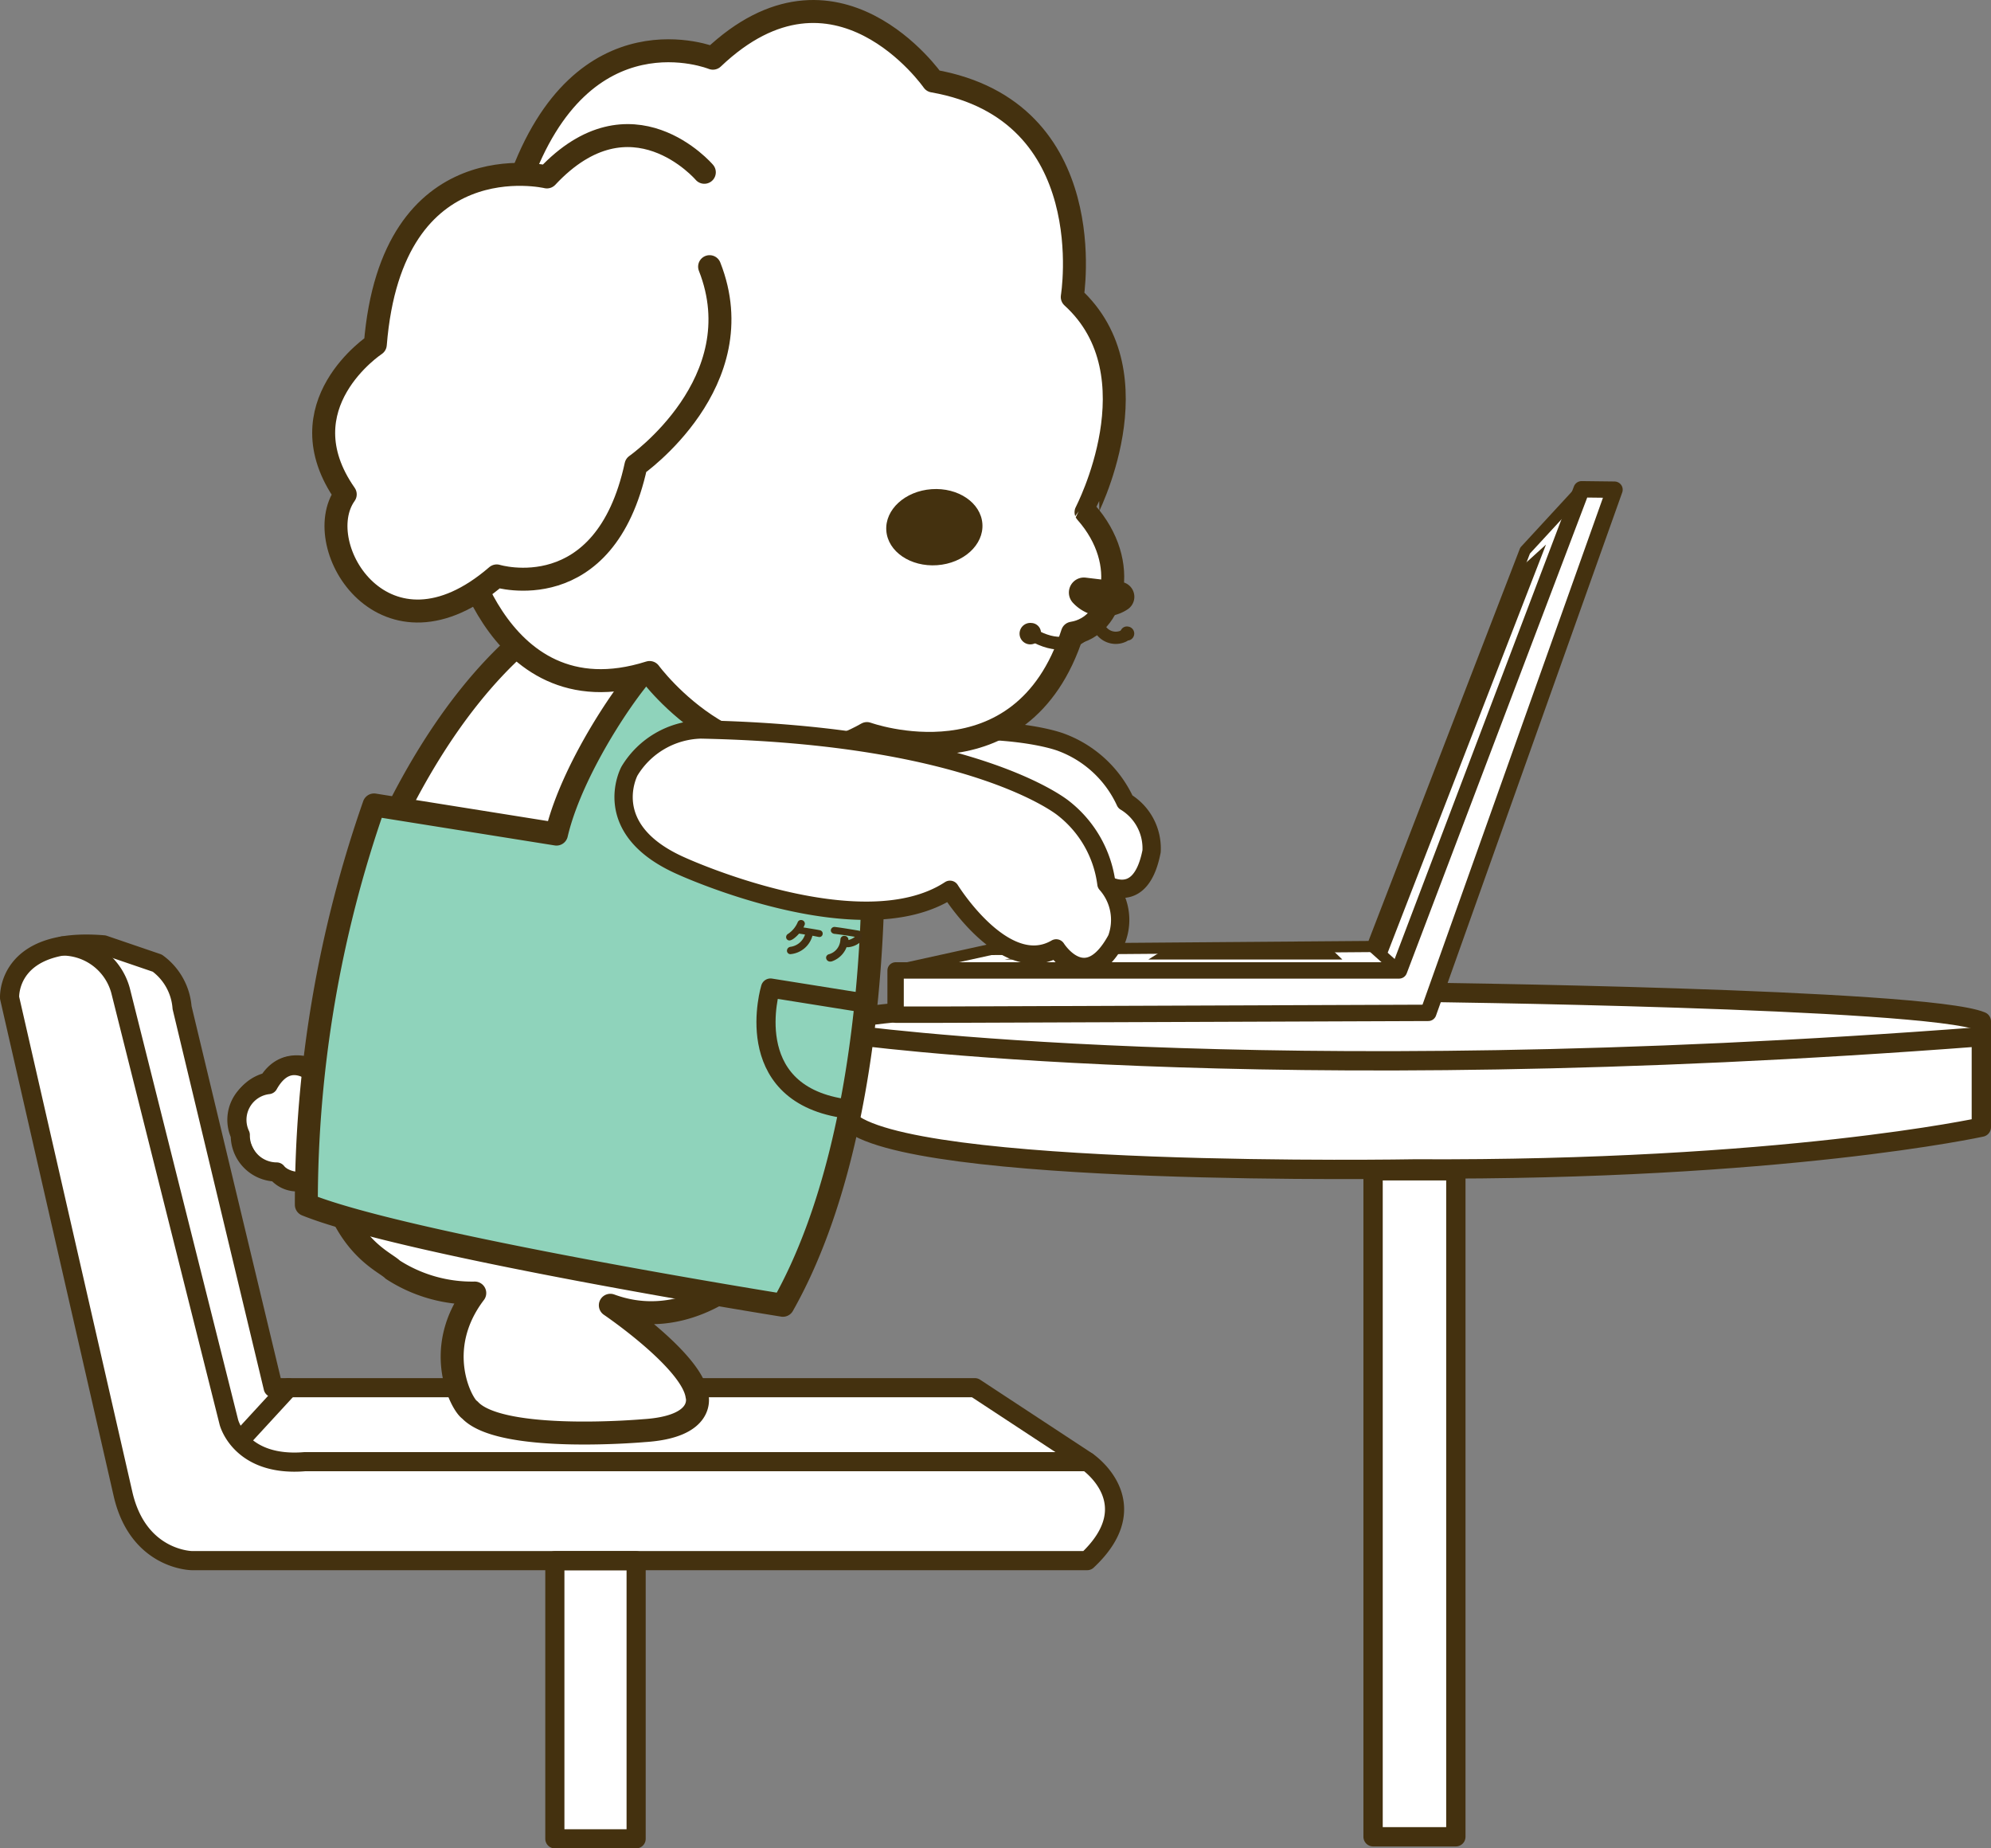
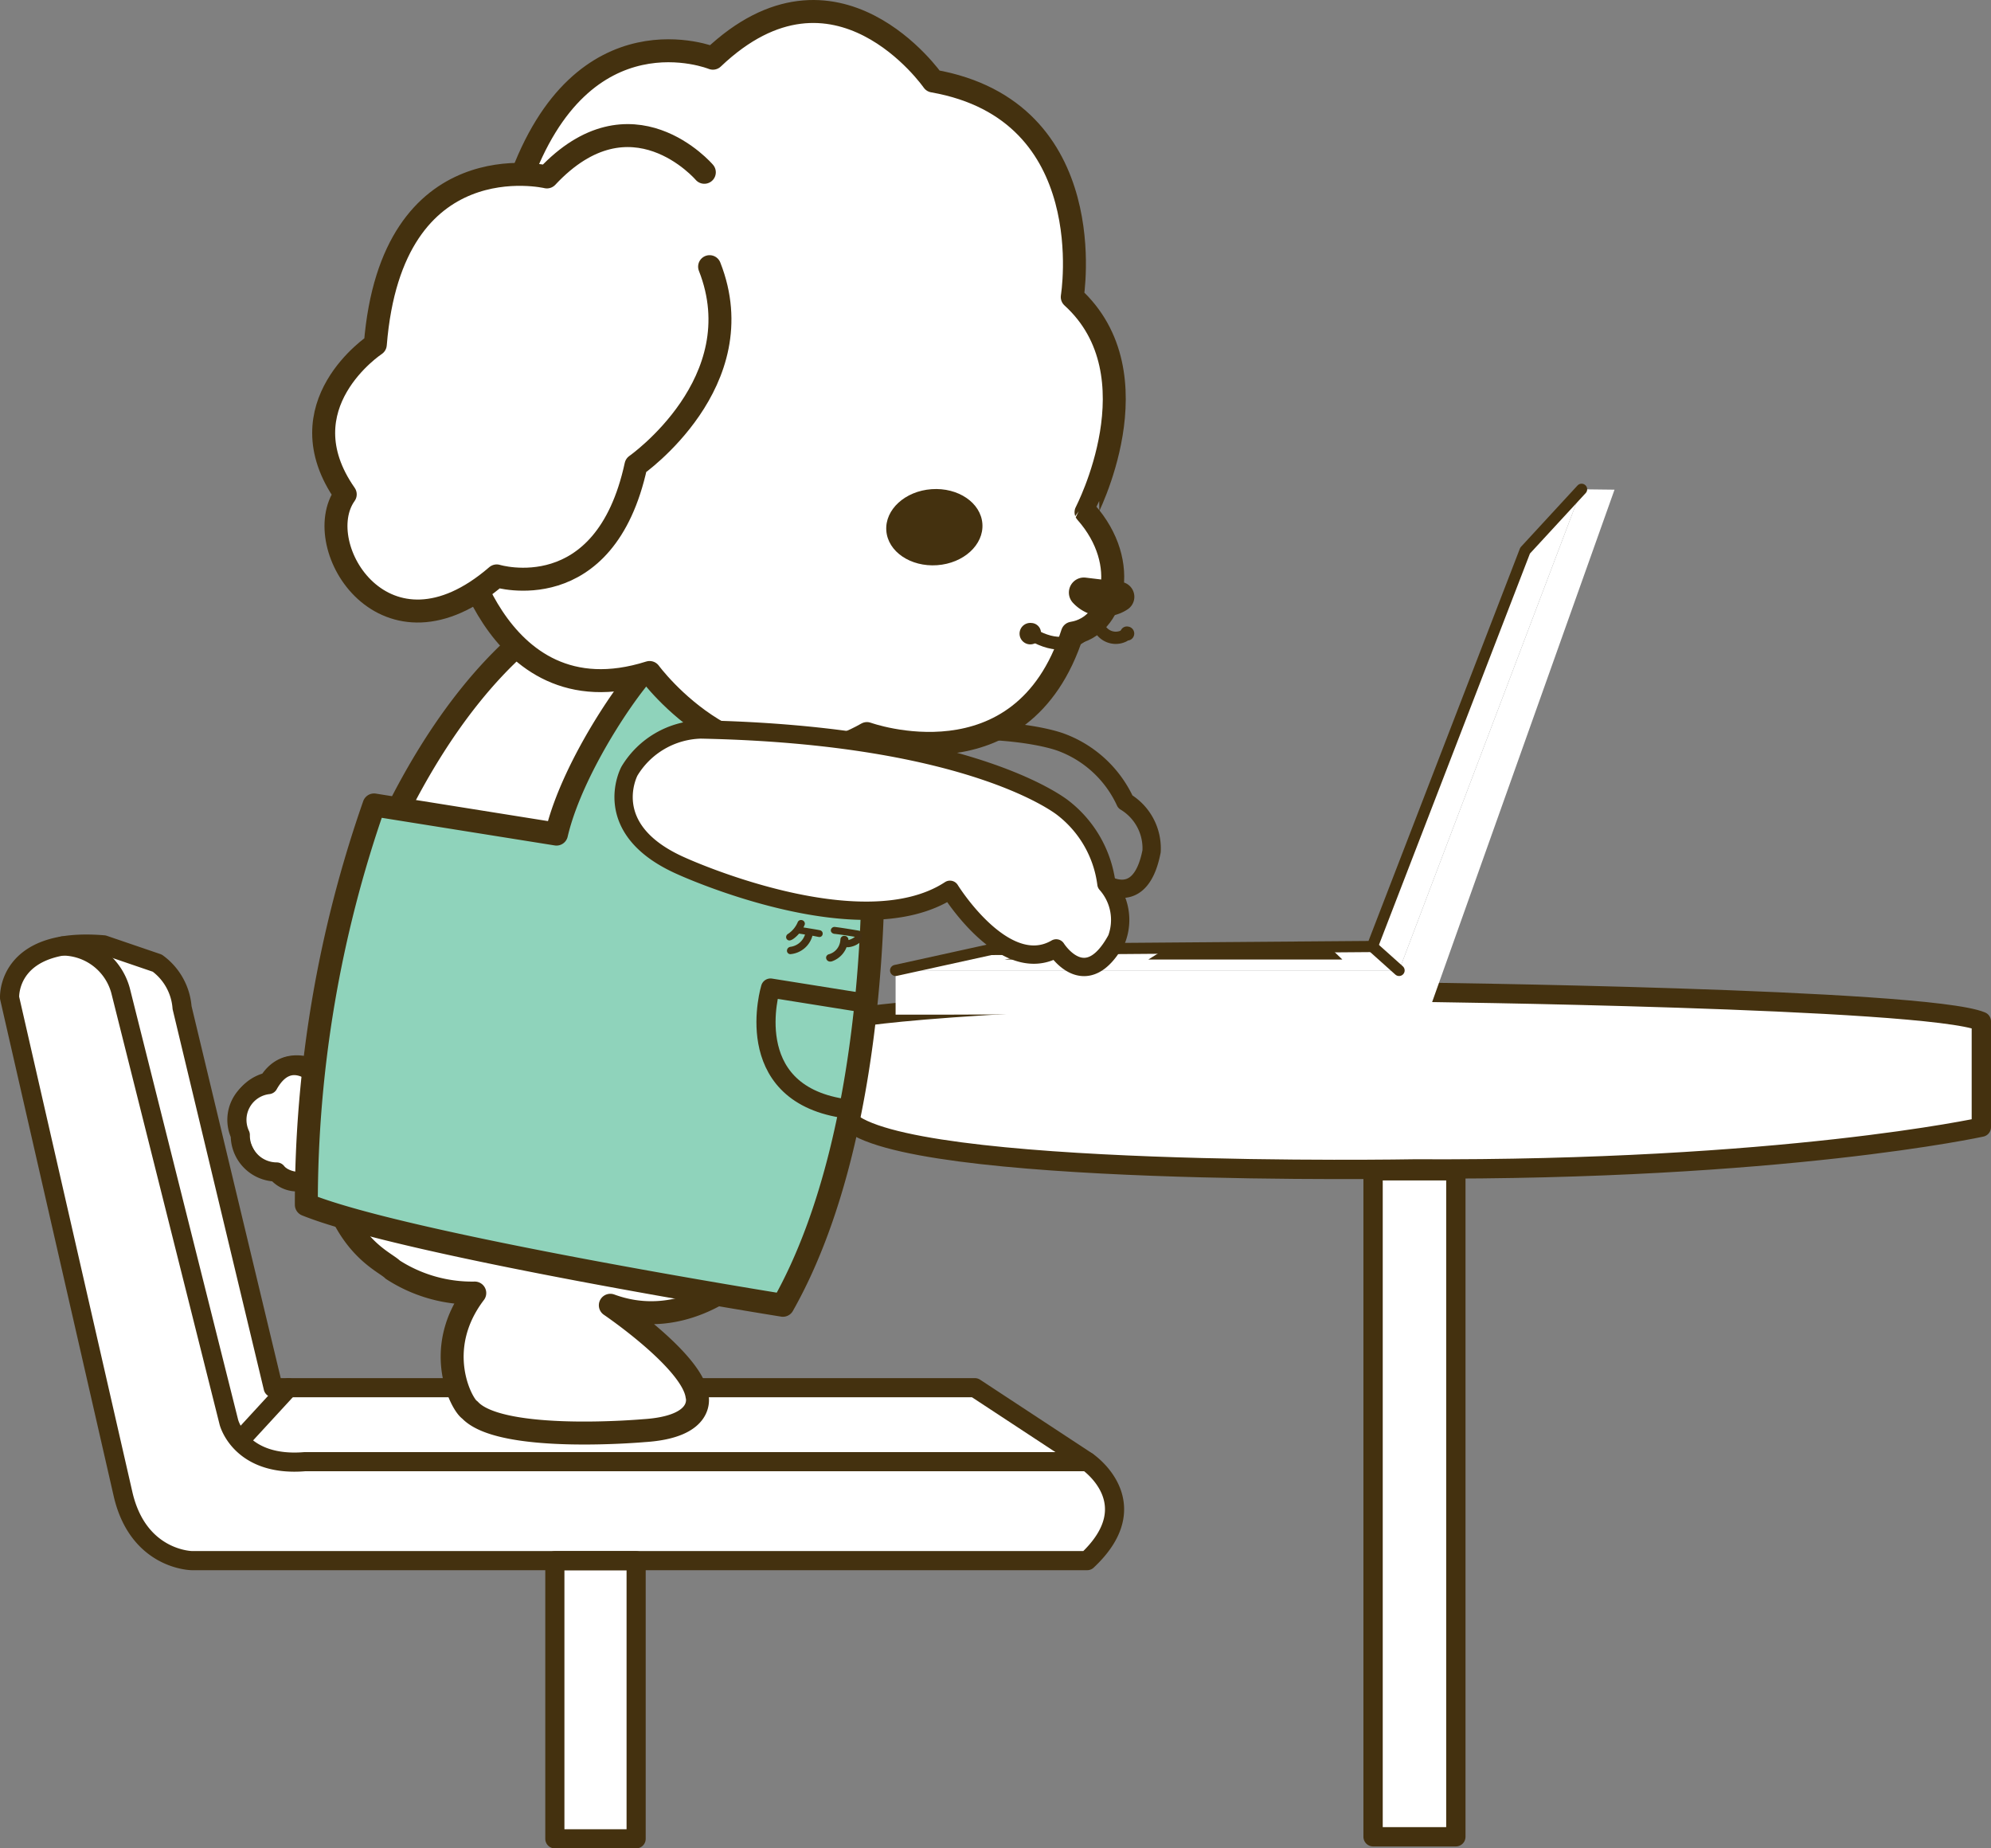
<svg xmlns="http://www.w3.org/2000/svg" id="グループ_35839" data-name="グループ 35839" width="144.076" height="133.731" viewBox="0 0 144.076 133.731">
  <rect x="0" y="0" width="144.076" height="133.731" fill="#808080" stroke="none" />
  <defs>
    <clipPath id="clip-path">
      <rect id="長方形_140617" data-name="長方形 140617" width="144.076" height="133.731" fill="none" />
    </clipPath>
  </defs>
  <g id="グループ_35838" data-name="グループ 35838" clip-path="url(#clip-path)">
    <path id="パス_67370" data-name="パス 67370" d="M.694,72.7s-.26-4.43,6.811-3.834l3.876,1.323a4.381,4.381,0,0,1,1.794,3.222l6.594,27.5H70.544l8.127,5.341s4.459,3,0,7.17H13.885s-3.857-.031-4.972-4.771Z" fill="#fff" />
    <line id="線_587" data-name="線 587" y1="3.772" x2="2.362" transform="translate(17.407 100.914)" fill="#fff" />
    <rect id="長方形_140613" data-name="長方形 140613" width="5.882" height="20.122" transform="translate(40.151 113.425)" fill="#fff" />
    <path id="パス_67371" data-name="パス 67371" d="M.694,72.194s-.26-4.43,6.811-3.834l3.876,1.323A4.381,4.381,0,0,1,13.175,72.9l6.594,27.5H70.544l8.127,5.341s4.459,2.995,0,7.17H13.885s-3.857-.031-4.972-4.771Z" fill="none" stroke="#44310f" stroke-linecap="round" stroke-linejoin="round" stroke-width="1.385" />
    <path id="パス_67372" data-name="パス 67372" d="M4.523,68.444a4.368,4.368,0,0,1,4.2,3.221L16.563,102.9s.825,3.247,5.509,2.851h56.6" fill="none" stroke="#44310f" stroke-linecap="round" stroke-linejoin="round" stroke-width="1.385" />
    <line id="線_588" data-name="線 588" y1="3.772" x2="3.47" transform="translate(17.407 100.406)" fill="none" stroke="#44310f" stroke-linecap="round" stroke-linejoin="round" stroke-width="1.385" />
    <rect id="長方形_140614" data-name="長方形 140614" width="5.882" height="20.122" transform="translate(40.151 112.916)" fill="none" stroke="#44310f" stroke-linecap="round" stroke-linejoin="round" stroke-width="1.385" />
    <rect id="長方形_140615" data-name="長方形 140615" width="5.99" height="49.294" transform="translate(99.361 83.886)" fill="#fff" />
    <path id="パス_67373" data-name="パス 67373" d="M61.334,73.147s6.5-.935,41.022-1.938c0,0,36.448.568,41.021,2.112v8.207s-14.46,4.1-41.021,3.022c0,0-36.921.1-41.022-4.13Z" fill="#fff" />
    <path id="パス_67374" data-name="パス 67374" d="M61.334,73.147s42.441,7.414,82.043.174" fill="#fff" />
    <rect id="長方形_140616" data-name="長方形 140616" width="5.99" height="48.185" transform="translate(99.361 84.706)" fill="none" stroke="#44310f" stroke-linecap="round" stroke-linejoin="round" stroke-width="1.398" />
    <path id="パス_67375" data-name="パス 67375" d="M61.334,73.722s6.5-1.511,41.022-1.938c0,0,36.944.427,41.021,2.112v7.653s-14.389,3.157-41.021,3.022c0,0-36.921.656-41.022-3.576Z" fill="none" stroke="#44310f" stroke-linecap="round" stroke-linejoin="round" stroke-width="1.398" />
-     <path id="パス_67376" data-name="パス 67376" d="M61.334,74.831s29.423,4.2,82.043.174" fill="none" stroke="#44310f" stroke-linecap="round" stroke-linejoin="round" stroke-width="1.398" />
    <path id="パス_67377" data-name="パス 67377" d="M110.362,39.833l4.087-4.433L101.242,70.21H64.809l6.732-1.481,27.767-.3Z" fill="#fff" />
    <path id="パス_67378" data-name="パス 67378" d="M103.356,73.28l13.476-37.852L114.45,35.4,101.242,70.211H64.809v3.2h3.335" fill="#fff" />
-     <path id="パス_67379" data-name="パス 67379" d="M103.356,73.28l13.476-37.852L114.45,35.4,101.242,70.211H64.809v3.2h3.335Z" fill="none" stroke="#44310f" stroke-linecap="round" stroke-linejoin="round" stroke-width="1.185" />
    <path id="パス_67380" data-name="パス 67380" d="M64.809,70.211,71.7,68.695l27.608-.216,11.054-28.645L114.45,35.4" fill="none" stroke="#44310f" stroke-linecap="round" stroke-linejoin="round" stroke-width="0.808" />
    <line id="線_589" data-name="線 589" x2="1.934" y2="1.732" transform="translate(99.308 68.479)" fill="none" stroke="#44310f" stroke-linecap="round" stroke-linejoin="round" stroke-width="0.808" />
    <path id="パス_67381" data-name="パス 67381" d="M74.927,69h3.916l-1.265.42H72.709Z" fill="#44310f" />
    <path id="パス_67382" data-name="パス 67382" d="M84.2,68.729H96.416l.72.691H83.1Z" fill="#44310f" />
-     <path id="パス_67383" data-name="パス 67383" d="M109.694,41.379l-10.387,27.1.827,1.178L111.874,39.4Z" fill="#44310f" />
-     <path id="パス_67384" data-name="パス 67384" d="M50.231,55.96A6.215,6.215,0,0,0,46.2,60.377s-.928,4.711,5.667,5.432c0,0,14.148,1.784,19.033-4.168,0,0,5.7,4.935,8.6,1.749,0,0,3.08,2.634,3.976-1.958a3.928,3.928,0,0,0-1.9-3.588,8.264,8.264,0,0,0-4.605-4.289s-7.679-3.148-26.743,2.4" fill="#fff" />
+     <path id="パス_67383" data-name="パス 67383" d="M109.694,41.379L111.874,39.4Z" fill="#44310f" />
    <path id="パス_67385" data-name="パス 67385" d="M50.083,56.123a6.215,6.215,0,0,0-4.027,4.417s-.928,4.711,5.667,5.432c0,0,14.148,1.784,19.033-4.168,0,0,5.7,4.935,8.6,1.749,0,0,3.08,2.634,3.976-1.958a3.928,3.928,0,0,0-1.9-3.588,8.264,8.264,0,0,0-4.605-4.289S69.147,50.57,50.083,56.123Z" fill="none" stroke="#44310f" stroke-linecap="round" stroke-linejoin="round" stroke-width="1.325" />
    <path id="パス_67386" data-name="パス 67386" d="M59.31,51.858s6.972,18.115-5.6,40.8c0,0-4.262,4.1-9.6,2.128,0,0,5.907,4,6.269,6.537,0,0,1.2,2.09-3.838,2.533,0,0-10.356.925-12.6-1.5a11.186,11.186,0,0,1,.358-8.455,10.572,10.572,0,0,1-5.933-1.691c-.861-.91-7.563-2.946-4.225-20.6.366-1.948,3.024-18.519,17.45-27.626,8.77-1.923,10.107,2.926,17.71,7.873" fill="#fff" />
    <path id="パス_67387" data-name="パス 67387" d="M22.508,77.289s-1.794-1.336-3.2.883a2.869,2.869,0,0,0-1.948,3.945s.353,2.659,2.673,2.617a2.351,2.351,0,0,0,3.357-.162,53.975,53.975,0,0,1-.885-7.283" fill="#fff" />
    <path id="パス_67388" data-name="パス 67388" d="M23.125,78s-2.163-2.326-3.733.471a2.567,2.567,0,0,0-2.03,3.644,2.64,2.64,0,0,0,2.631,2.677c1.226,1.538,3.826.341,3.417-1.087" fill="#fff" />
    <path id="パス_67389" data-name="パス 67389" d="M23.141,77.369s-2.4-1.416-3.8.8a2.869,2.869,0,0,0-1.948,3.945s.353,2.66,2.673,2.617a2.351,2.351,0,0,0,3.357-.162S23.414,81.807,23.141,77.369Z" fill="none" stroke="#44310f" stroke-linecap="round" stroke-linejoin="round" stroke-width="1.142" />
    <path id="パス_67390" data-name="パス 67390" d="M23.151,78s-2.162-2.326-3.732.471a2.566,2.566,0,0,0-2.03,3.644,2.639,2.639,0,0,0,2.63,2.677c1.227,1.538,3.827.341,3.418-1.087" fill="none" stroke="#44310f" stroke-linecap="round" stroke-linejoin="round" stroke-width="1.385" />
    <path id="パス_67391" data-name="パス 67391" d="M59.366,51.509s6.972,18.115-5.6,40.8c0,0-4.262,4.1-9.6,2.128,0,0,5.907,4,6.269,6.537,0,0,.7,2.25-3.838,2.533,0,0-10.356.925-12.6-1.5-.563-.334-2.759-4.357.358-8.455a10.572,10.572,0,0,1-5.933-1.691c-.861-.91-7.563-2.946-4.225-20.6.326-2.727,5.791-21.174,17.45-27.626C50.426,41.713,51.763,46.562,59.366,51.509Z" fill="none" stroke="#44310f" stroke-linecap="round" stroke-linejoin="round" stroke-width="1.662" />
    <path id="パス_67392" data-name="パス 67392" d="M55.816,51.753a36.9,36.9,0,0,1,1.295,5.355l5.775,2.572S63.942,81.065,56.4,94.4c0,0-27.25-4.358-34.485-7.275a87.406,87.406,0,0,1,4.9-28.924l13.2,2.108c1.427-5.36,6.525-12.026,7.505-12.64l7.284,3.3Z" fill="#8fd3bb" />
    <path id="パス_67393" data-name="パス 67393" d="M56.067,51.793a36.9,36.9,0,0,1,1.295,5.355l5.775,2.572s1.056,21.385-6.484,34.717c0,0-27.25-4.358-34.485-7.275a87.406,87.406,0,0,1,4.9-28.924l13.2,2.108c1.183-5.071,5.864-11.723,7.255-12.68L55.055,51Z" fill="none" stroke="#44310f" stroke-linecap="round" stroke-linejoin="round" stroke-width="1.662" />
    <path id="パス_67394" data-name="パス 67394" d="M62.385,72.542l-6.628-1.058s-2.28,7.5,5.211,8.7" fill="none" stroke="#44310f" stroke-linecap="round" stroke-linejoin="round" stroke-width="1.385" />
    <path id="パス_67395" data-name="パス 67395" d="M57.18,68.964a.181.181,0,0,1-.16-.215.218.218,0,0,1,.2-.179,1.355,1.355,0,0,0,1.122-1.013c-.2-.033-.4-.063-.545-.087-.2.239-.53.531-.7.5a.171.171,0,0,1-.138-.2.207.207,0,0,1,.116-.153,1.958,1.958,0,0,0,.713-.865.185.185,0,0,1,.209-.117.2.2,0,0,1,.176.218,1.537,1.537,0,0,1-.145.3c.194.029.45.072.689.111s.465.078.6.107a.175.175,0,0,1,.143.209.163.163,0,0,1-.2.139l-.01,0c-.114-.022-.3-.06-.51-.1a1.742,1.742,0,0,1-1.557,1.341" fill="#433014" />
    <path id="パス_67396" data-name="パス 67396" d="M57.18,68.964a.181.181,0,0,1-.16-.215.218.218,0,0,1,.2-.179,1.355,1.355,0,0,0,1.122-1.013c-.2-.033-.4-.063-.545-.087-.2.239-.53.531-.7.5a.171.171,0,0,1-.138-.2.207.207,0,0,1,.116-.153,1.958,1.958,0,0,0,.713-.865.185.185,0,0,1,.209-.117.2.2,0,0,1,.176.218,1.537,1.537,0,0,1-.145.3c.194.029.45.072.689.111s.465.078.6.107a.175.175,0,0,1,.143.209.163.163,0,0,1-.2.139l-.01,0c-.114-.022-.3-.06-.51-.1A1.742,1.742,0,0,1,57.18,68.964Z" fill="none" stroke="#44310f" stroke-linecap="round" stroke-linejoin="round" stroke-width="0.139" />
    <path id="パス_67397" data-name="パス 67397" d="M60.216,69.473a.335.335,0,0,1-.176.025.217.217,0,0,1-.19-.237.208.208,0,0,1,.165-.158,1.2,1.2,0,0,0,.854-.983c.008-.049.013-.1.017-.142a.2.2,0,0,1,.248-.195.216.216,0,0,1,.191.248v.006c0,.023-.01.042-.013.062l.027,0c.422-.1.611-.29.62-.342,0-.023-.011-.035-.047-.041l-.151-.026c-.377-.062-.945-.147-1.345-.193l-.023,0c-.155-.026-.212-.123-.2-.208a.2.2,0,0,1,.247-.151c.367.044.79.111,1.665.257.246.041.383.212.353.389a.408.408,0,0,1-.154.24,1.492,1.492,0,0,1-.976.441.194.194,0,0,1-.1-.048,1.687,1.687,0,0,1-1.009,1.065" fill="#433014" />
    <path id="パス_67398" data-name="パス 67398" d="M60.216,69.473a.335.335,0,0,1-.176.025.217.217,0,0,1-.19-.237.208.208,0,0,1,.165-.158,1.2,1.2,0,0,0,.854-.983c.008-.049.013-.1.017-.142a.2.2,0,0,1,.248-.195.216.216,0,0,1,.191.248v.006c0,.023-.01.042-.013.062l.027,0c.422-.1.611-.29.62-.342,0-.023-.011-.035-.047-.041l-.151-.026c-.377-.062-.945-.147-1.345-.193l-.023,0c-.155-.026-.212-.123-.2-.208a.2.2,0,0,1,.247-.151c.367.044.79.111,1.665.257.246.041.383.212.353.389a.408.408,0,0,1-.154.24,1.492,1.492,0,0,1-.976.441.194.194,0,0,1-.1-.048A1.687,1.687,0,0,1,60.216,69.473Z" fill="none" stroke="#44310f" stroke-linecap="round" stroke-linejoin="round" stroke-width="0.139" />
    <path id="パス_67399" data-name="パス 67399" d="M77.163,21.851S79.4,8.381,67.093,6.226c0,0-7.028-10.121-15.934-1.65,0,0-9.449-3.847-14.007,9.022,0,0-9.119.608-5.393,13.042,0,0-5.406,7.416,1.176,13.088-.427-1.946,1.994,12.985,13.643,9.292,0,0,6.923,9.44,15.728,4.418,0,0,11.23,4.07,14.869-7.264,2.968-.455,4.279-5.036.984-8.752,0,0,5.207-9.935-1-15.571" fill="#fff" />
    <path id="パス_67400" data-name="パス 67400" d="M77.592,21.486s2.236-13.47-10.07-15.625c0,0-7.028-10.12-15.934-1.65,0,0-9.449-3.847-14.007,9.022,0,0-9.119.608-5.393,13.042,0,0-5.406,7.416,1.176,13.089-.427-1.947,1.994,12.984,13.643,9.291,0,0,6.923,9.44,15.728,4.418,0,0,11.23,4.071,14.869-7.264,2.968-.455,4.279-5.036.984-8.752C78.588,37.057,83.795,27.122,77.592,21.486Z" fill="none" stroke="#44310f" stroke-linecap="round" stroke-linejoin="round" stroke-width="1.662" />
    <path id="パス_67401" data-name="パス 67401" d="M53.412,9.816S46.4.939,39.577,12.8c0,0-11.147-2.8-12.418,12.124,0,0-7.075,4.374-2.176,10.841,0,0-2.075,13.646,10.962,5.9,0,0,8.245,2.153,10.075-8,0,0,9.211-5.633,5.329-14.374,0,0,4.186-2.47,2.063-9.476" fill="#fff" />
    <path id="パス_67402" data-name="パス 67402" d="M50.968,12.465s-5.287-6.193-11.391.336c0,0-11.229-2.664-12.418,12.125,0,0-6.682,4.4-2.176,10.841-2.656,3.717,2.9,12.861,10.962,5.9,0,0,7.823,2.4,10.076-8,0,0,8.621-6.02,5.328-14.374" fill="none" stroke="#44310f" stroke-linecap="round" stroke-linejoin="round" stroke-width="1.662" />
    <path id="パス_67403" data-name="パス 67403" d="M71.089,37.892c.11,1.52-1.357,2.865-3.276,3s-3.566-.98-3.676-2.5,1.357-2.865,3.277-3,3.565.98,3.675,2.5" fill="#44310f" />
    <path id="パス_67404" data-name="パス 67404" d="M81.6,44.085h0a1.088,1.088,0,0,0-.472-1.986l-2.562-.307a1.087,1.087,0,0,0-.915,1.831l.025.026a3.074,3.074,0,0,0,3.924.436" fill="#44310f" />
    <path id="パス_67405" data-name="パス 67405" d="M79.423,44.879a1.317,1.317,0,0,0,1.88,1.139" fill="none" stroke="#44310f" stroke-linecap="round" stroke-linejoin="round" stroke-width="0.887" />
    <path id="パス_67406" data-name="パス 67406" d="M81.075,45.723a.508.508,0,1,0,.54-.392.474.474,0,0,0-.54.392" fill="#44310f" />
    <path id="パス_67407" data-name="パス 67407" d="M79.616,44.078s-1.25,4-4.983,1.8" fill="none" stroke="#44310f" stroke-linecap="round" stroke-linejoin="round" stroke-width="0.927" />
    <path id="パス_67408" data-name="パス 67408" d="M75.331,45.823a.776.776,0,1,1-.691-.75.723.723,0,0,1,.691.75" fill="#44310f" />
    <path id="パス_67409" data-name="パス 67409" d="M50.9,52.666a6.217,6.217,0,0,0-5.163,3.012s-2.294,4.217,3.784,6.877c0,0,12.969,5.931,19.409,1.711,0,0,3.963,6.413,7.687,4.24,0,0,2.152,3.435,4.379-.68a3.925,3.925,0,0,0-.744-3.993,8.261,8.261,0,0,0-3.113-5.469s-6.386-5.3-26.239-5.7" fill="#fff" />
    <path id="パス_67410" data-name="パス 67410" d="M50.713,52.777a6.217,6.217,0,0,0-5.163,3.012s-2.294,4.217,3.784,6.877c0,0,12.969,5.931,19.409,1.711,0,0,3.963,6.413,7.687,4.24,0,0,2.152,3.435,4.379-.68a3.925,3.925,0,0,0-.744-3.993,8.261,8.261,0,0,0-3.113-5.469S70.566,53.176,50.713,52.777Z" fill="none" stroke="#44310f" stroke-linecap="round" stroke-linejoin="round" stroke-width="1.325" />
  </g>
</svg>